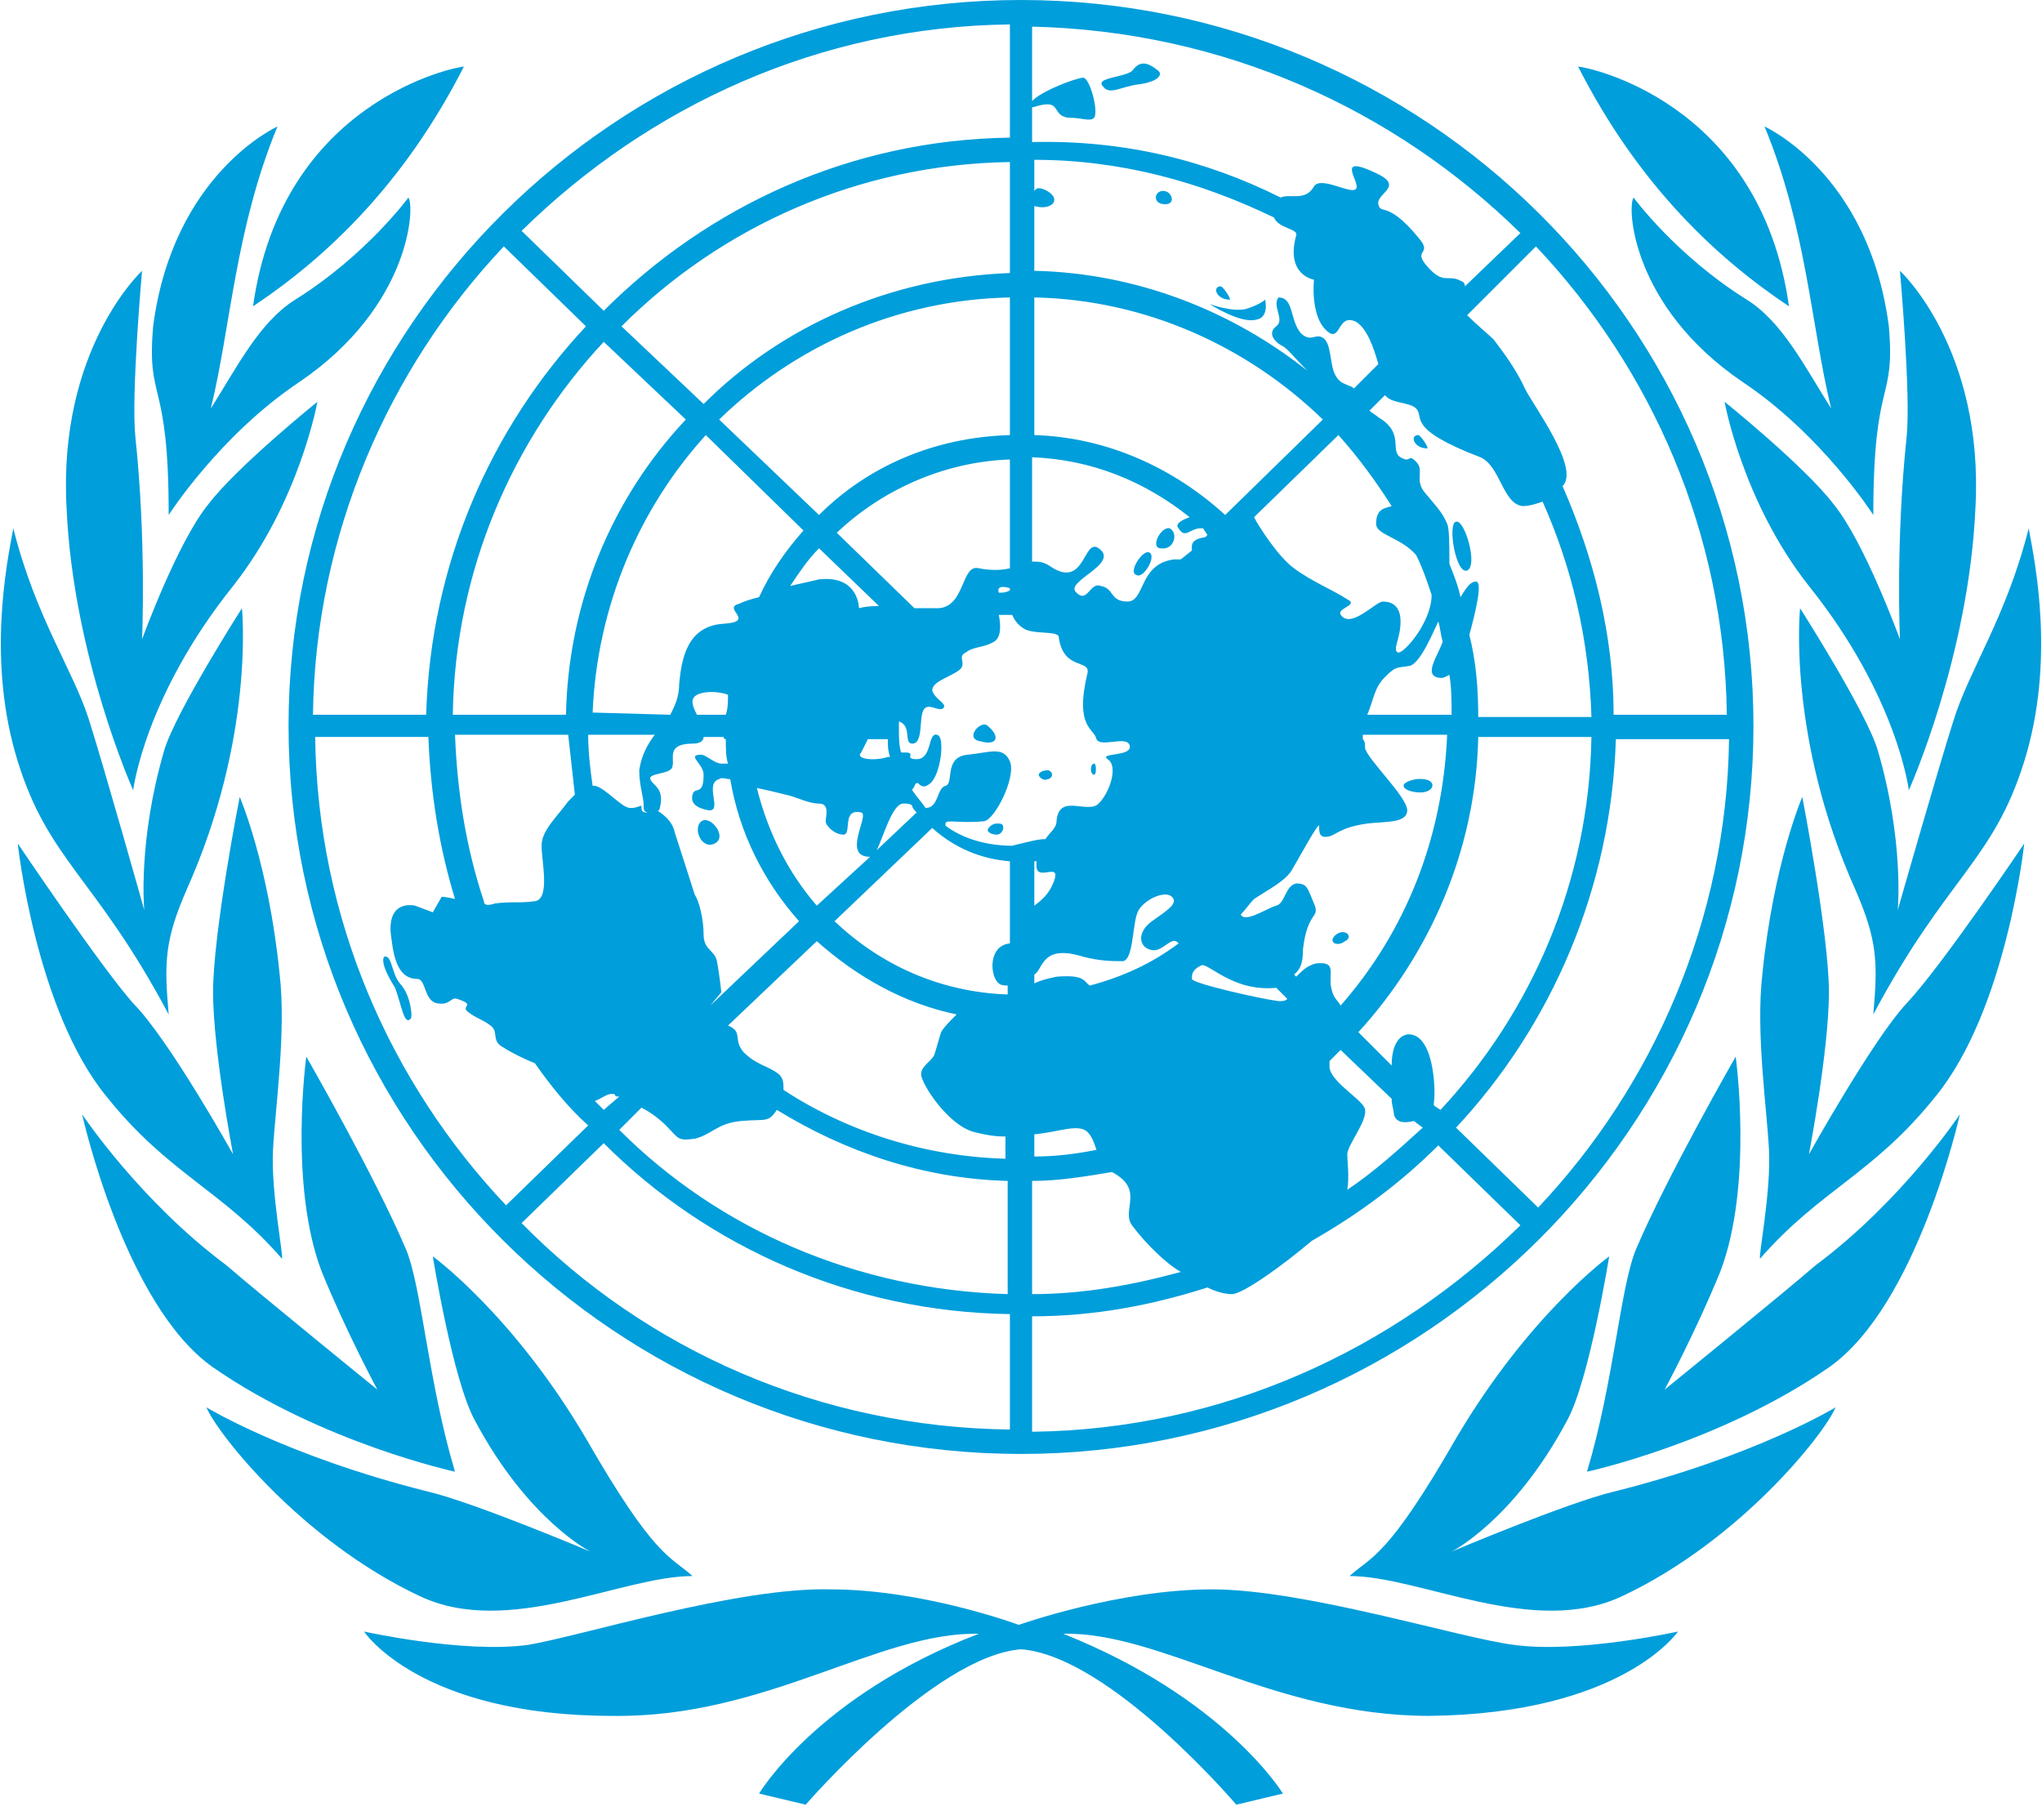
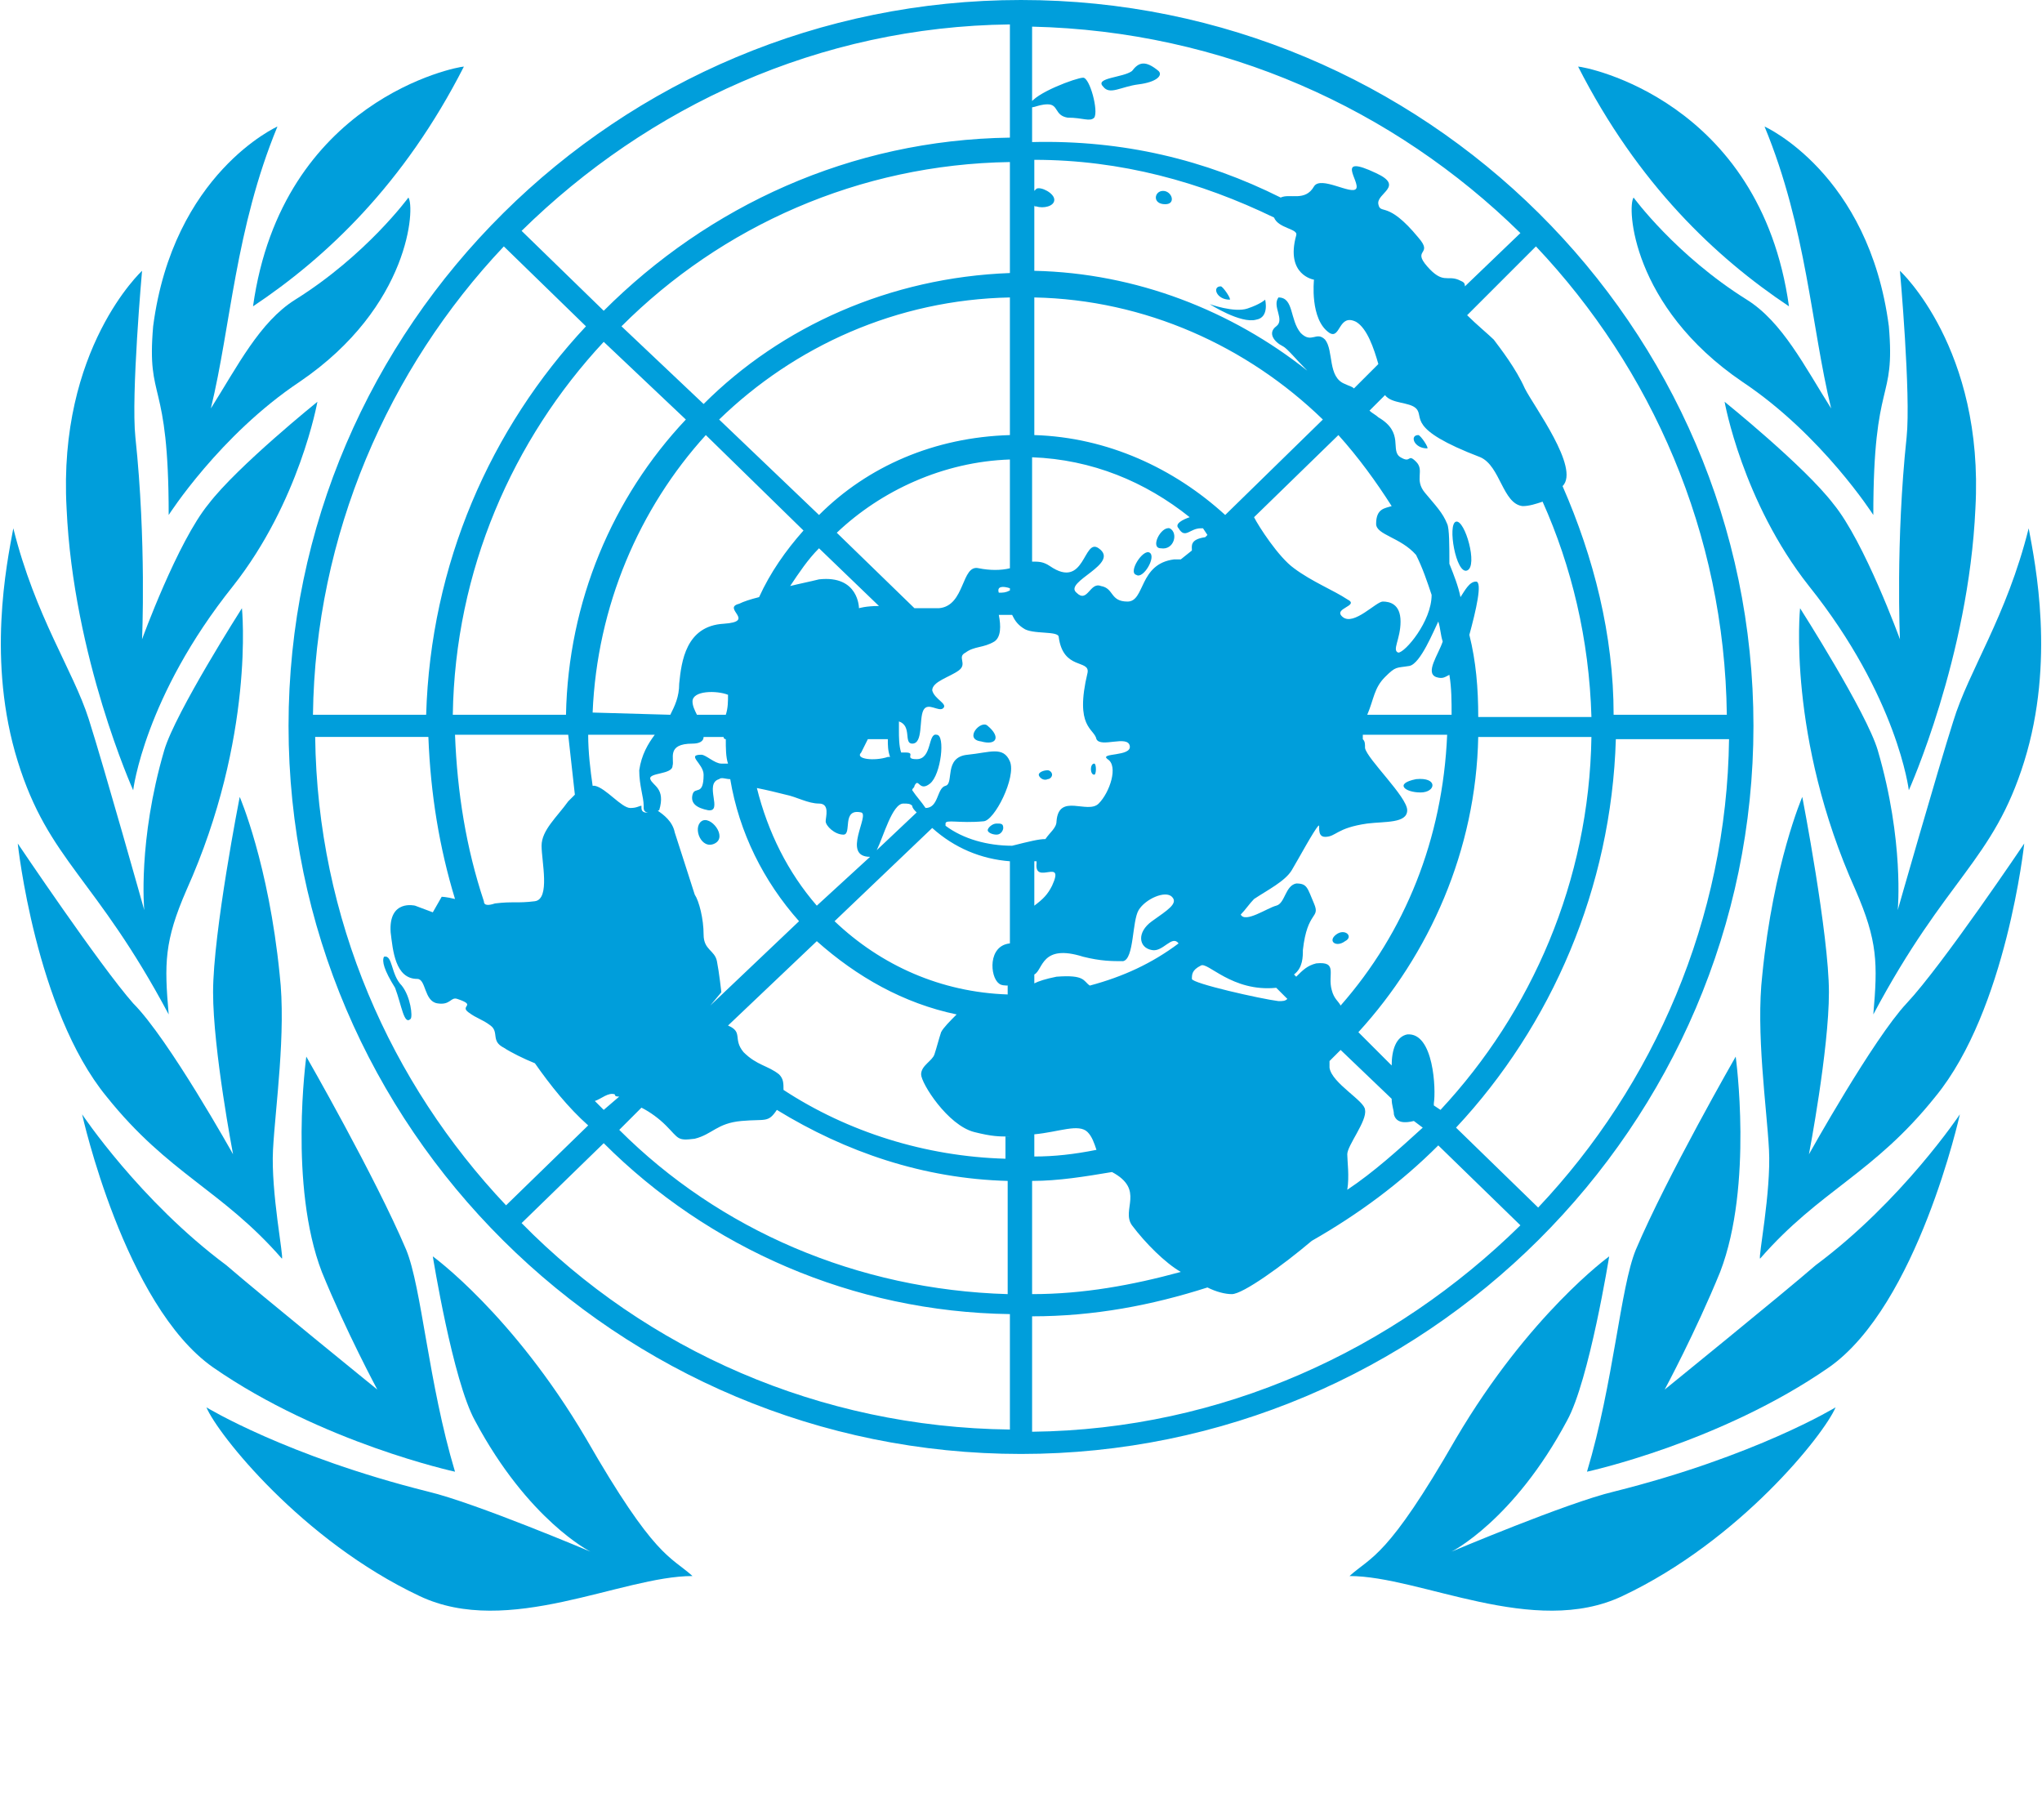
<svg xmlns="http://www.w3.org/2000/svg" version="1.1" id="Capa_1" x="0px" y="0px" viewBox="0 0 92 82" style="enable-background:new 0 0 92 82;" xml:space="preserve">
  <style type="text/css">
	.st0{fill:#009EDB;}
	.st1{fill-rule:evenodd;clip-rule:evenodd;fill:#009EDB;}
</style>
  <path class="st0" d="M13,32.7C13,14.7,27.8,0,46,0s33,14.7,33,32.7S64.2,65.5,46,65.5S13,50.8,13,32.7z M26.4,14.7l-3.7-3.6  c-5.2,5.5-8.5,13-8.6,21.1h5.1C19.4,25.4,22.1,19.3,26.4,14.7z M30.9,18.9l-3.7-3.5c-4.1,4.4-6.7,10.3-6.8,16.8h5.1  C25.6,27.1,27.6,22.4,30.9,18.9z M65.6,50.8l3.7,3.6c5.2-5.5,8.5-13,8.6-21.1h-5.1C72.6,40,69.9,46.2,65.6,50.8z M45.5,6.2V1.1  c-8.6,0.1-16.3,3.7-22,9.3l3.7,3.6C31.9,9.3,38.3,6.3,45.5,6.2z M45.5,12.3V7.3c-6.8,0.1-13,2.9-17.5,7.4l3.7,3.5  C35.2,14.7,40.1,12.5,45.5,12.3z M45.5,19.6v-6.2c-5.1,0.1-9.7,2.2-13.1,5.5l4.5,4.3C39.1,21,42.1,19.7,45.5,19.6z M45.5,64.4v-5.2  c-7.1-0.1-13.6-3-18.3-7.7l-3.7,3.6C29.1,60.8,36.9,64.3,45.5,64.4z M46.6,13.4v6.2c3.3,0.1,6.3,1.5,8.6,3.6l4.4-4.3  C56.2,15.6,51.6,13.5,46.6,13.4z M24.1,47.9c-0.5-0.2-1.1-0.5-1.4-0.7c-0.6-0.3-0.2-0.7-0.6-1s-0.6-0.3-1-0.6  c-0.4-0.3,0.4-0.3-0.5-0.6c-0.3-0.1-0.3,0.3-0.9,0.2c-0.6-0.1-0.5-1.1-0.9-1.1c-1,0-1.1-1.3-1.2-2.1c-0.1-1.5,1.1-1.2,1.1-1.2  l0.8,0.3l0.4-0.7c0,0,0.2,0,0.6,0.1c-0.7-2.3-1.1-4.7-1.2-7.3h-5.1c0.1,8.2,3.4,15.6,8.6,21.1l3.7-3.6  C25.6,49.9,24.8,48.9,24.1,47.9z M27.9,49.4c-0.1,0-0.2,0-0.2-0.1c-0.3-0.1-0.6,0.2-0.9,0.3c0.1,0.1,0.3,0.3,0.4,0.4L27.9,49.4z   M35,50L35,50c-0.4,0.6-0.5,0.4-1.6,0.5c-1.1,0.1-1.3,0.6-2.1,0.8c-0.8,0.1-0.7,0-1.3-0.6c-0.3-0.3-0.7-0.6-1.1-0.8l-1,1  c4.5,4.5,10.7,7.2,17.5,7.4v-5.1C41.6,53.1,38.1,51.9,35,50z M22.3,40.7c0.8-0.1,1,0,1.8-0.1c0.7-0.1,0.3-1.8,0.3-2.5s0.7-1.3,1.2-2  c0.1-0.1,0.2-0.2,0.3-0.3c-0.1-0.9-0.2-1.8-0.3-2.7h-5.1c0.1,2.6,0.5,5.1,1.3,7.5C21.8,40.8,22,40.8,22.3,40.7z M56.5,23.3  c0.2,0.4,1.1,1.8,1.8,2.3c0.8,0.6,1.8,1,2.4,1.4c0.6,0.3-0.7,0.4-0.2,0.8c0.5,0.4,1.5-0.7,1.8-0.7c0.3,0,0.8,0.1,0.8,0.9  s-0.4,1.3-0.1,1.4c0.3,0,1.5-1.4,1.5-2.6c-0.2-0.6-0.4-1.2-0.7-1.8c-0.7-0.8-1.8-0.9-1.8-1.4c0-0.7,0.4-0.7,0.7-0.8  c-0.7-1.1-1.5-2.2-2.4-3.2L56.5,23.3z M41.2,27.4c0.3,0,0.6,0,1.1,0c1.2-0.1,1-2,1.8-1.8c0.5,0.1,1,0.1,1.4,0v-4.9  c-3,0.1-5.8,1.4-7.8,3.3L41.2,27.4z M35.6,26.4c0.4-0.1,0.9-0.2,1.3-0.3c1.8-0.2,1.8,1.3,1.8,1.3s0.3-0.1,0.9-0.1l-2.7-2.6  C36.4,25.2,36,25.8,35.6,26.4z M30.2,32.2c0.2-0.4,0.4-0.8,0.4-1.4c0.1-1,0.3-2.6,2-2.7c1.5-0.1-0.1-0.7,0.7-0.9  c0.2-0.1,0.5-0.2,0.9-0.3c0.5-1.1,1.2-2.1,2-3l-4.4-4.3c-3,3.3-4.9,7.7-5.1,12.5L30.2,32.2L30.2,32.2z M29.3,35.1  c0.1,0.3,0.7,0.4,0.4,1.4l0,0c0,0-0.7,0.3-0.7-0.1v-0.1c0-0.4-0.2-0.9-0.2-1.6c0.1-0.7,0.4-1.2,0.7-1.6h-3c0,0.8,0.1,1.6,0.2,2.3  c0,0,0.1,0,0.1,0c0.5,0.1,1.2,1,1.6,1c0.3,0,0.4-0.1,0.5-0.1v0.1c0,0.4,0.7,0.1,0.7,0.1l0,0c0.3,0.2,0.7,0.5,0.8,1  c0.2,0.6,0.8,2.5,0.9,2.8c0.2,0.3,0.4,1.1,0.4,1.8s0.5,0.7,0.6,1.2c0.1,0.5,0.2,1.4,0.2,1.4l-0.5,0.6l4-3.8c-1.6-1.8-2.7-4-3.1-6.4  c-0.2,0-0.4-0.1-0.5,0c-0.7,0.2,0.2,1.5-0.5,1.4c-0.5-0.1-0.8-0.3-0.7-0.7c0.1-0.4,0.5,0.1,0.5-0.9c0-0.5-0.8-0.9-0.1-0.9  c0.2,0,0.6,0.4,0.9,0.4c0.1,0,0.2,0,0.3,0c-0.1-0.3-0.1-0.7-0.1-1.1c0,0-0.1,0-0.1-0.1h-0.9c0,0.2-0.2,0.3-0.5,0.3  c-1.2,0-0.8,0.7-0.9,1C30.3,34.9,29.2,34.8,29.3,35.1z M32.8,31.3c-0.5-0.2-1.6-0.2-1.6,0.3c0,0.2,0.1,0.4,0.2,0.6h1.3  C32.8,31.9,32.8,31.6,32.8,31.3z M39.2,38.6c-1.3,0,0-1.9-0.4-2c-0.9-0.2-0.4,1-0.8,1c-0.4,0-0.8-0.4-0.8-0.6c0-0.2,0.2-0.8-0.3-0.8  c-0.5,0-1-0.3-1.5-0.4c-0.4-0.1-0.8-0.2-1.3-0.3c0.5,2,1.4,3.8,2.7,5.3L39.2,38.6z M41.1,36.3c-0.1-0.1-0.2-0.1-0.4-0.1  c-0.5,0-0.9,1.5-1.2,2.1l1.8-1.7C41.2,36.5,41.1,36.4,41.1,36.3z M39.1,33.3c-0.1,0.2-0.2,0.4-0.3,0.6c-0.3,0.3,0.6,0.4,1.2,0.2  l0.1,0c-0.1-0.3-0.1-0.5-0.1-0.8H39.1z M45.5,26.5c-0.3-0.1-0.6-0.1-0.5,0.2c0.2,0,0.3,0,0.5-0.1V26.5z M47.1,37.8  c0.2-0.3,0.5-0.5,0.5-0.8c0.1-1.3,1.4-0.3,1.9-0.8c0.5-0.5,0.9-1.7,0.4-2c-0.4-0.3,1.1-0.1,1-0.6s-1.3,0.1-1.5-0.3  c-0.1-0.5-1-0.5-0.4-3c0.1-0.6-1.1-0.1-1.3-1.6c0-0.3-1.2-0.1-1.6-0.4c-0.3-0.2-0.4-0.4-0.5-0.6c-0.2,0-0.4,0-0.6,0  c0.1,0.5,0.1,1-0.2,1.2c-0.5,0.3-0.9,0.2-1.3,0.5c-0.4,0.2,0.1,0.5-0.3,0.8c-0.4,0.3-1.2,0.5-1.2,0.9c0.1,0.4,0.7,0.6,0.5,0.8  c-0.2,0.2-0.7-0.3-0.9,0.1c-0.2,0.4,0,1.5-0.5,1.5c-0.4,0,0-0.8-0.6-1c0,0.1,0,0.3,0,0.4c0,0.3,0,0.7,0.1,1c0.1,0,0.2,0,0.2,0  c0.5,0-0.1,0.3,0.5,0.3c0.7,0,0.5-1.2,0.9-1.1c0.4,0,0.2,1.8-0.3,2.2c-0.5,0.4-0.5-0.3-0.7,0.1c0,0.1-0.1,0.1-0.1,0.2  c0.2,0.3,0.4,0.5,0.6,0.8c0.6,0,0.5-0.9,0.9-1c0.4-0.1-0.1-1.3,1-1.4c1-0.1,1.6-0.4,1.9,0.3c0.3,0.7-0.7,2.7-1.2,2.7  c-1.1,0.1-1.7-0.1-1.7,0.1c0,0,0,0,0,0.1c0.8,0.6,1.9,0.9,3,0.9C46.4,37.9,46.8,37.8,47.1,37.8z M46.6,40.8c0.4-0.3,0.6-0.5,0.8-0.9  c0.6-1.3-0.8,0-0.7-1l0-0.1h-0.1V40.8z M45.5,44.4c-0.2,0-0.4,0-0.5-0.1c-0.4-0.3-0.5-1.7,0.5-1.8v-3.7c-1.3-0.1-2.5-0.6-3.5-1.5  l-4.4,4.2c2.1,2,4.8,3.2,7.8,3.3V44.4z M46.6,44.3c0.2-0.1,0.5-0.2,1-0.3c1.3-0.1,1.2,0.2,1.5,0.4c1.5-0.4,2.8-1,4-1.9  c-0.3-0.4-0.7,0.4-1.2,0.3c-0.6-0.1-0.7-0.8,0-1.3c0.7-0.5,1.2-0.8,0.9-1.1c-0.3-0.3-1.2,0.1-1.5,0.6c-0.3,0.5-0.2,2.2-0.7,2.3  c-0.5,0-1,0-1.8-0.2c-1.9-0.6-1.8,0.6-2.2,0.8L46.6,44V44.3z M45.5,51.2c-0.5,0-0.8,0-1.6-0.2c-1.2-0.3-2.4-2.2-2.4-2.6  c0-0.4,0.5-0.6,0.6-0.9c0.1-0.3,0.2-0.7,0.3-1c0.1-0.2,0.4-0.5,0.7-0.8c-2.4-0.5-4.5-1.7-6.3-3.3l-4,3.8c0.7,0.3,0.2,0.6,0.7,1.2  c0.6,0.6,1.1,0.6,1.6,1c0.2,0.2,0.2,0.4,0.2,0.7c2.9,1.9,6.4,3,10,3.1V51.2z M49.4,51.8c-0.1-0.3-0.2-0.6-0.4-0.8  c-0.4-0.4-1.3,0-2.4,0.1v1C47.5,52.1,48.4,52,49.4,51.8z M55.5,58.3c-0.3,0-0.7-0.1-1.1-0.3c-0.4-0.2-0.8-0.5-1.2-0.7  c-0.7-0.4-1.6-1.3-2.2-2.1c-0.5-0.7,0.6-1.6-0.9-2.4c-1.2,0.2-2.4,0.4-3.6,0.4v5.1c2.3,0,4.5-0.4,6.7-1c0.4,0.2,0.8,0.5,1.2,0.7  c-2.5,0.8-5.1,1.3-7.9,1.3v5.2c8.6-0.1,16.3-3.7,22-9.3l-3.7-3.6c-1.7,1.7-3.6,3.1-5.7,4.3C57.8,57,56,58.3,55.5,58.3z M57.5,44.5  c-2,0.2-3.1-1.2-3.4-1c-0.4,0.2-0.4,0.4-0.4,0.6c0,0.2,3.1,0.9,3.9,1c0.2,0,0.3,0,0.4-0.1L57.5,44.5z M61.4,33.3  c0.1,0.1,0.1,0.2,0.1,0.4c0.1,0.5,1.9,2.2,1.9,2.8s-1,0.5-1.8,0.6c-1.4,0.2-1.4,0.6-1.9,0.6c-0.4,0-0.2-0.6-0.3-0.5  c-0.2,0.2-0.9,1.5-1.2,2c-0.3,0.5-1.1,0.9-1.7,1.3c-0.2,0.2-0.4,0.5-0.6,0.7c0.2,0.4,1.2-0.3,1.6-0.4c0.4-0.1,0.4-0.9,0.9-1  c0.5,0,0.5,0.2,0.8,0.9c0.3,0.7-0.3,0.3-0.5,2.1c0,0.3,0,0.8-0.4,1.1l0.1,0.1c0.3-0.3,0.5-0.5,0.9-0.6c1-0.1,0.5,0.5,0.7,1.2  c0.1,0.4,0.3,0.5,0.4,0.7c2.9-3.3,4.6-7.5,4.8-12.2H61.4z M65.3,30.4c-0.2,0.1-0.3,0.2-0.6,0.1c-0.5-0.2,0.1-1,0.3-1.6  c-0.1-0.3-0.1-0.6-0.2-0.9c-0.2,0.4-0.8,1.9-1.3,2c-0.6,0.1-0.6,0-1.1,0.5c-0.5,0.5-0.5,1-0.8,1.7h3.8C65.4,31.6,65.4,31,65.3,30.4z   M54.2,23.8c0,0-0.1,0-0.1,0c-0.5,0-0.7,0.5-1,0c-0.2-0.2,0.2-0.4,0.5-0.5c-2-1.6-4.4-2.6-7.1-2.7v4.7c0.3,0,0.5,0,0.8,0.2  c1.6,1.1,1.5-1.3,2.2-0.8c1,0.7-1.6,1.5-1,2c0.5,0.5,0.6-0.5,1.1-0.3c0.6,0.1,0.4,0.7,1.2,0.7s0.5-1.7,2.1-1.9c0.1,0,0.2,0,0.3,0  l0.5-0.4c0-0.2-0.1-0.5,0.6-0.6l0.1-0.1L54.2,23.8z M69.5,22.6c-0.3,0.1-0.6,0.2-0.9,0.2c-0.9-0.1-1-1.8-1.9-2.2  c-3.4-1.3-2.5-1.8-2.9-2.2c-0.3-0.3-1.1-0.2-1.4-0.6l-0.7,0.7c0.1,0.1,0.3,0.2,0.4,0.3c1.2,0.7,0.5,1.5,1,1.8  c0.5,0.3,0.3-0.2,0.7,0.2c0.4,0.4-0.1,0.8,0.4,1.4c0.5,0.6,0.8,0.9,1,1.4c0.1,0.2,0.1,1,0.1,1.8c0.2,0.5,0.4,1,0.5,1.5  c0.2-0.3,0.4-0.7,0.7-0.7c0.3,0,0,1.3-0.3,2.4c0.3,1.2,0.4,2.4,0.4,3.7h5.1C71.6,28.8,70.8,25.5,69.5,22.6z M66.1,14.2  c0.4,0.4,1,0.9,1.2,1.1c0.3,0.4,1,1.3,1.4,2.2c0.4,0.8,2.5,3.6,1.7,4.4c1.4,3.2,2.3,6.7,2.3,10.3h5.1c-0.1-8.2-3.4-15.6-8.6-21.1  L66.1,14.2z M57.7,8.9c0.4-0.2,1.1,0.2,1.5-0.5c0.3-0.5,1.7,0.4,1.9,0.1c0.2-0.3-1-1.6,0.9-0.7c1.3,0.6,0,0.9,0.1,1.4  c0.1,0.5,0.4-0.2,1.8,1.5c0.7,0.8-0.3,0.5,0.4,1.3c0.7,0.8,0.9,0.4,1.4,0.6c0.2,0.1,0.3,0.1,0.3,0.3l2.5-2.4  c-5.7-5.6-13.4-9.1-22-9.3v5.2C50.6,6.3,54.3,7.2,57.7,8.9z M46.7,8.5c0.2-0.1,0.8,0.2,0.8,0.5c0,0.3-0.5,0.4-0.8,0.3  c-0.1,0-0.1,0-0.1-0.1v3c4.6,0.1,8.9,1.8,12.3,4.5c-0.5-0.5-0.9-1-1.1-1.1c-0.4-0.2-0.7-0.6-0.3-0.9c0.4-0.3-0.2-0.9,0.1-1.3  c0.7,0,0.5,1,1,1.6c0.5,0.5,0.7-0.1,1.1,0.3c0.4,0.5,0.1,1.7,0.9,2c0.2,0.1,0.3,0.1,0.4,0.2l1.1-1.1c-0.2-0.7-0.5-1.6-1-1.9  c-0.8-0.4-0.7,0.8-1.2,0.5c-0.9-0.6-0.7-2.4-0.7-2.4s-1.3-0.2-0.8-2c0.1-0.3-0.8-0.3-1-0.8c-3.3-1.6-6.9-2.6-10.8-2.6v1.4  C46.6,8.6,46.6,8.6,46.7,8.5z M63.7,50.5c-0.4,0.1-0.8,0.1-0.9-0.3c0-0.2-0.1-0.4-0.1-0.7l-2.3-2.2c-0.2,0.2-0.3,0.3-0.5,0.5  c0,0.1,0,0.2,0,0.3c0.1,0.7,1.6,1.5,1.6,1.9c0.1,0.5-0.8,1.6-0.8,2c0,0.3,0.1,1,0,1.6c1.2-0.8,2.3-1.8,3.4-2.8L63.7,50.5z   M63.4,46.6c1.2-0.1,1.3,2.5,1.2,3.1c0,0,0,0,0,0.1l0.3,0.2c4.1-4.4,6.7-10.3,6.8-16.8h-5.1c-0.1,5.1-2.2,9.8-5.4,13.3l1.5,1.5  C62.7,47.3,62.9,46.7,63.4,46.6z M17.3,43.1c0.4-0.1,0.3,0.8,0.8,1.3c0.4,0.5,0.5,1.4,0.4,1.5c-0.3,0.3-0.4-0.6-0.7-1.4  C17.3,43.7,17.2,43.3,17.3,43.1z M63.8,35.1c1-0.1,0.9,0.6,0.2,0.6C63.3,35.7,62.8,35.3,63.8,35.1z M60.2,42.1  c0.4-0.3,0.8,0.1,0.4,0.3C60.2,42.7,59.8,42.4,60.2,42.1z M31.6,37c0.4-0.3,1.2,0.7,0.6,1C31.6,38.3,31.2,37.3,31.6,37z M44.5,37.4  c0-0.1,0.2-0.3,0.4-0.3s0.3,0,0.3,0.2c0,0.1-0.1,0.3-0.3,0.3C44.7,37.6,44.5,37.5,44.5,37.4z M46.8,34.9c0-0.1,0.2-0.2,0.4-0.2  c0.1,0,0.2,0.1,0.2,0.2c0,0.1-0.1,0.2-0.2,0.2C47,35.2,46.8,35,46.8,34.9z M44.5,32.7c0.6,0.5,0.4,0.9-0.3,0.7  C43.4,33.3,44.2,32.4,44.5,32.7z M49.3,34.4c0.1,0,0.1,0.5,0,0.5C49.1,34.9,49.1,34.4,49.3,34.4z M52.7,23.8c0.4,0.2,0.2,1-0.4,0.9  C51.8,24.7,52.3,23.7,52.7,23.8z M51.8,24.9c0.3,0.2-0.3,1.2-0.6,1C50.8,25.8,51.5,24.7,51.8,24.9z M65.6,23.5c0.4-0.1,1,2,0.5,2.2  C65.6,25.9,65.2,23.6,65.6,23.5z M63.9,19.6c0.1,0,0.5,0.6,0.4,0.6C63.7,20.2,63.5,19.6,63.9,19.6z M54.5,13.7c0,0,1.1,0.4,1.7,0.2  c0.6-0.2,0.8-0.4,0.8-0.4s0.2,0.8-0.4,0.9C55.9,14.6,54.5,13.7,54.5,13.7z M52.4,8.6c0.4,0,0.6,0.6,0.1,0.6  C51.9,9.2,52,8.6,52.4,8.6z M55,12.9c0.1,0,0.5,0.6,0.4,0.6C54.8,13.5,54.6,12.9,55,12.9z M52.2,3.2c0.2,0.2-0.1,0.5-0.9,0.6  c-0.8,0.1-1.3,0.5-1.6,0.1c-0.4-0.4,0.9-0.4,1.3-0.7C51.3,2.8,51.6,2.7,52.2,3.2z M48.8,3.5c0.3,0,0.7,1.5,0.5,1.8  c-0.2,0.2-0.5,0-1.2,0c-0.6-0.1-0.4-0.6-0.9-0.6s-0.8,0.3-0.8,0C46.6,4.2,48.5,3.5,48.8,3.5z" />
  <path class="st1" d="M20.9,3c-0.3,0-8.2,1.5-9.5,10.8C14.7,11.6,18.2,8.3,20.9,3z" />
  <path class="st1" d="M12.5,5.7c-1.9,4.6-2.1,9-3,12.7c1.2-1.9,2.2-3.9,3.8-4.9c3.2-2,5.1-4.6,5.1-4.6c0.3,0.4,0.1,4.9-4.9,8.3  c-3.6,2.4-5.9,6-5.9,6c0-6.3-1-5-0.7-8.5C7.8,7.8,12.5,5.7,12.5,5.7z" />
  <path class="st1" d="M6.4,12.2c0,0-0.5,5.6-0.3,7.5c0.5,4.7,0.3,9.1,0.3,9.1s1.6-4.4,3-6.1c1.3-1.7,4.9-4.6,4.9-4.6  s-0.8,4.5-3.8,8.3c-4,5-4.5,9.2-4.5,9.2s-2.7-6-3-12.7C2.6,15.7,6.4,12.2,6.4,12.2z" />
  <path class="st1" d="M0.6,23.8c-0.3,1.6-1.2,6,0.2,10.5s3.5,5.2,6.8,11.4c-0.2-2.3-0.2-3.3,0.8-5.6c3.1-6.9,2.5-12.7,2.5-12.7  s-3,4.7-3.5,6.4c-1.2,4.1-0.9,7.2-0.9,7.2S4.7,34.6,4,32.4C3.3,30.2,1.6,27.8,0.6,23.8z" />
  <path class="st1" d="M0.8,38c0,0,0.8,7.5,4,11.4c2.8,3.5,5.2,4.2,7.9,7.3c0.1,0-0.5-3-0.4-4.9c0.1-1.9,0.6-5.3,0.3-7.9  c-0.5-5-1.8-8-1.8-8S9.6,42,9.6,44.7c0,2.6,0.9,7.3,0.9,7.3S7.6,46.8,6,45.2C4.5,43.5,0.8,38,0.8,38z" />
  <path class="st1" d="M3.7,50.2c0,0,1.9,8.6,5.9,11.4c4.9,3.4,10.9,4.7,10.9,4.7c-1.2-4-1.5-8.3-2.2-10c-1.4-3.3-4.5-8.7-4.5-8.7  s-0.8,5.8,0.7,9.7c1.1,2.7,2.5,5.3,2.5,5.3s-5.3-4.3-6.8-5.6C6.3,54.1,3.7,50.2,3.7,50.2z" />
  <path class="st1" d="M19.5,56.6c0,0,0.9,5.6,1.9,7.4c2.4,4.5,5.2,5.9,5.2,5.9s-5.2-2.2-7.3-2.7c-6.4-1.6-10-3.8-10-3.8  c0.5,1.2,4.3,6,9.6,8.5c4,1.9,9.1-0.9,12.3-0.9c-1-0.9-1.7-0.8-4.8-6.2C23.1,59.2,19.5,56.6,19.5,56.6z" />
  <path class="st1" d="M71.1,3c0.3,0,8.2,1.5,9.5,10.8C77.3,11.6,73.8,8.3,71.1,3z" />
  <path class="st1" d="M79.5,5.7c1.9,4.6,2.1,9,3,12.7c-1.2-1.9-2.2-3.9-3.8-4.9c-3.2-2-5.1-4.6-5.1-4.6c-0.3,0.4-0.1,4.9,4.9,8.3  c3.6,2.4,5.9,6,5.9,6c0-6.3,1-5,0.7-8.5C84.2,7.8,79.5,5.7,79.5,5.7z" />
  <path class="st1" d="M85.6,12.2c0,0,0.5,5.6,0.3,7.5c-0.5,4.7-0.3,9.1-0.3,9.1s-1.6-4.4-3-6.1c-1.3-1.7-4.9-4.6-4.9-4.6  s0.8,4.5,3.8,8.3c4,5,4.5,9.2,4.5,9.2s2.7-6,3-12.7C89.4,15.7,85.6,12.2,85.6,12.2z" />
  <path class="st1" d="M91.4,23.8c0.3,1.6,1.2,6-0.2,10.5c-1.4,4.5-3.5,5.2-6.8,11.4c0.2-2.3,0.2-3.3-0.8-5.6  c-3.1-6.9-2.5-12.7-2.5-12.7s3,4.7,3.5,6.4c1.2,4.1,0.9,7.2,0.9,7.2s1.8-6.3,2.5-8.5C88.7,30.2,90.4,27.8,91.4,23.8z" />
  <path class="st1" d="M91.2,38c0,0-0.8,7.5-4,11.4c-2.8,3.5-5.2,4.2-7.9,7.3c-0.1,0,0.5-3,0.4-4.9c-0.1-1.9-0.6-5.3-0.3-7.9  c0.5-5,1.8-8,1.8-8s1.2,6.2,1.2,8.8c0,2.6-0.9,7.3-0.9,7.3s2.9-5.2,4.4-6.8C87.5,43.5,91.2,38,91.2,38z" />
  <path class="st1" d="M88.3,50.2c0,0-1.9,8.6-5.9,11.4c-4.9,3.4-10.9,4.7-10.9,4.7c1.2-4,1.5-8.3,2.2-10c1.4-3.3,4.5-8.7,4.5-8.7  s0.8,5.8-0.7,9.7C76.4,60,75,62.6,75,62.6s5.3-4.3,6.8-5.6C85.7,54.1,88.3,50.2,88.3,50.2z" />
  <path class="st1" d="M72.5,56.6c0,0-0.9,5.6-1.9,7.4c-2.4,4.5-5.2,5.9-5.2,5.9s5.2-2.2,7.3-2.7c6.4-1.6,10-3.8,10-3.8  c-0.5,1.2-4.3,6-9.6,8.5c-4,1.9-9.1-0.9-12.3-0.9c1-0.9,1.7-0.8,4.8-6.2C68.9,59.2,72.5,56.6,72.5,56.6z" />
-   <path class="st1" d="M45.9,73.2c0,0-4.3-1.6-8.5-1.6c-4.2-0.1-11.2,2.1-13.6,2.5c-2.9,0.4-7.4-0.6-7.4-0.6s2.5,3.8,11.2,3.8  c6.9,0.1,12-3.8,16.5-3.7c-7.3,2.8-9.9,7.2-9.9,7.2l2.1,0.5c0,0,5.8-6.7,9.7-7c4,0.3,9.7,7,9.7,7l2.1-0.5c0,0-2.6-4.3-9.9-7.2  c4.4-0.1,9.5,3.7,16.5,3.7c8.7-0.1,11.2-3.8,11.2-3.8s-4.5,1-7.4,0.6c-2.4-0.3-9.4-2.5-13.6-2.5C50.4,71.6,45.9,73.2,45.9,73.2z" />
</svg>